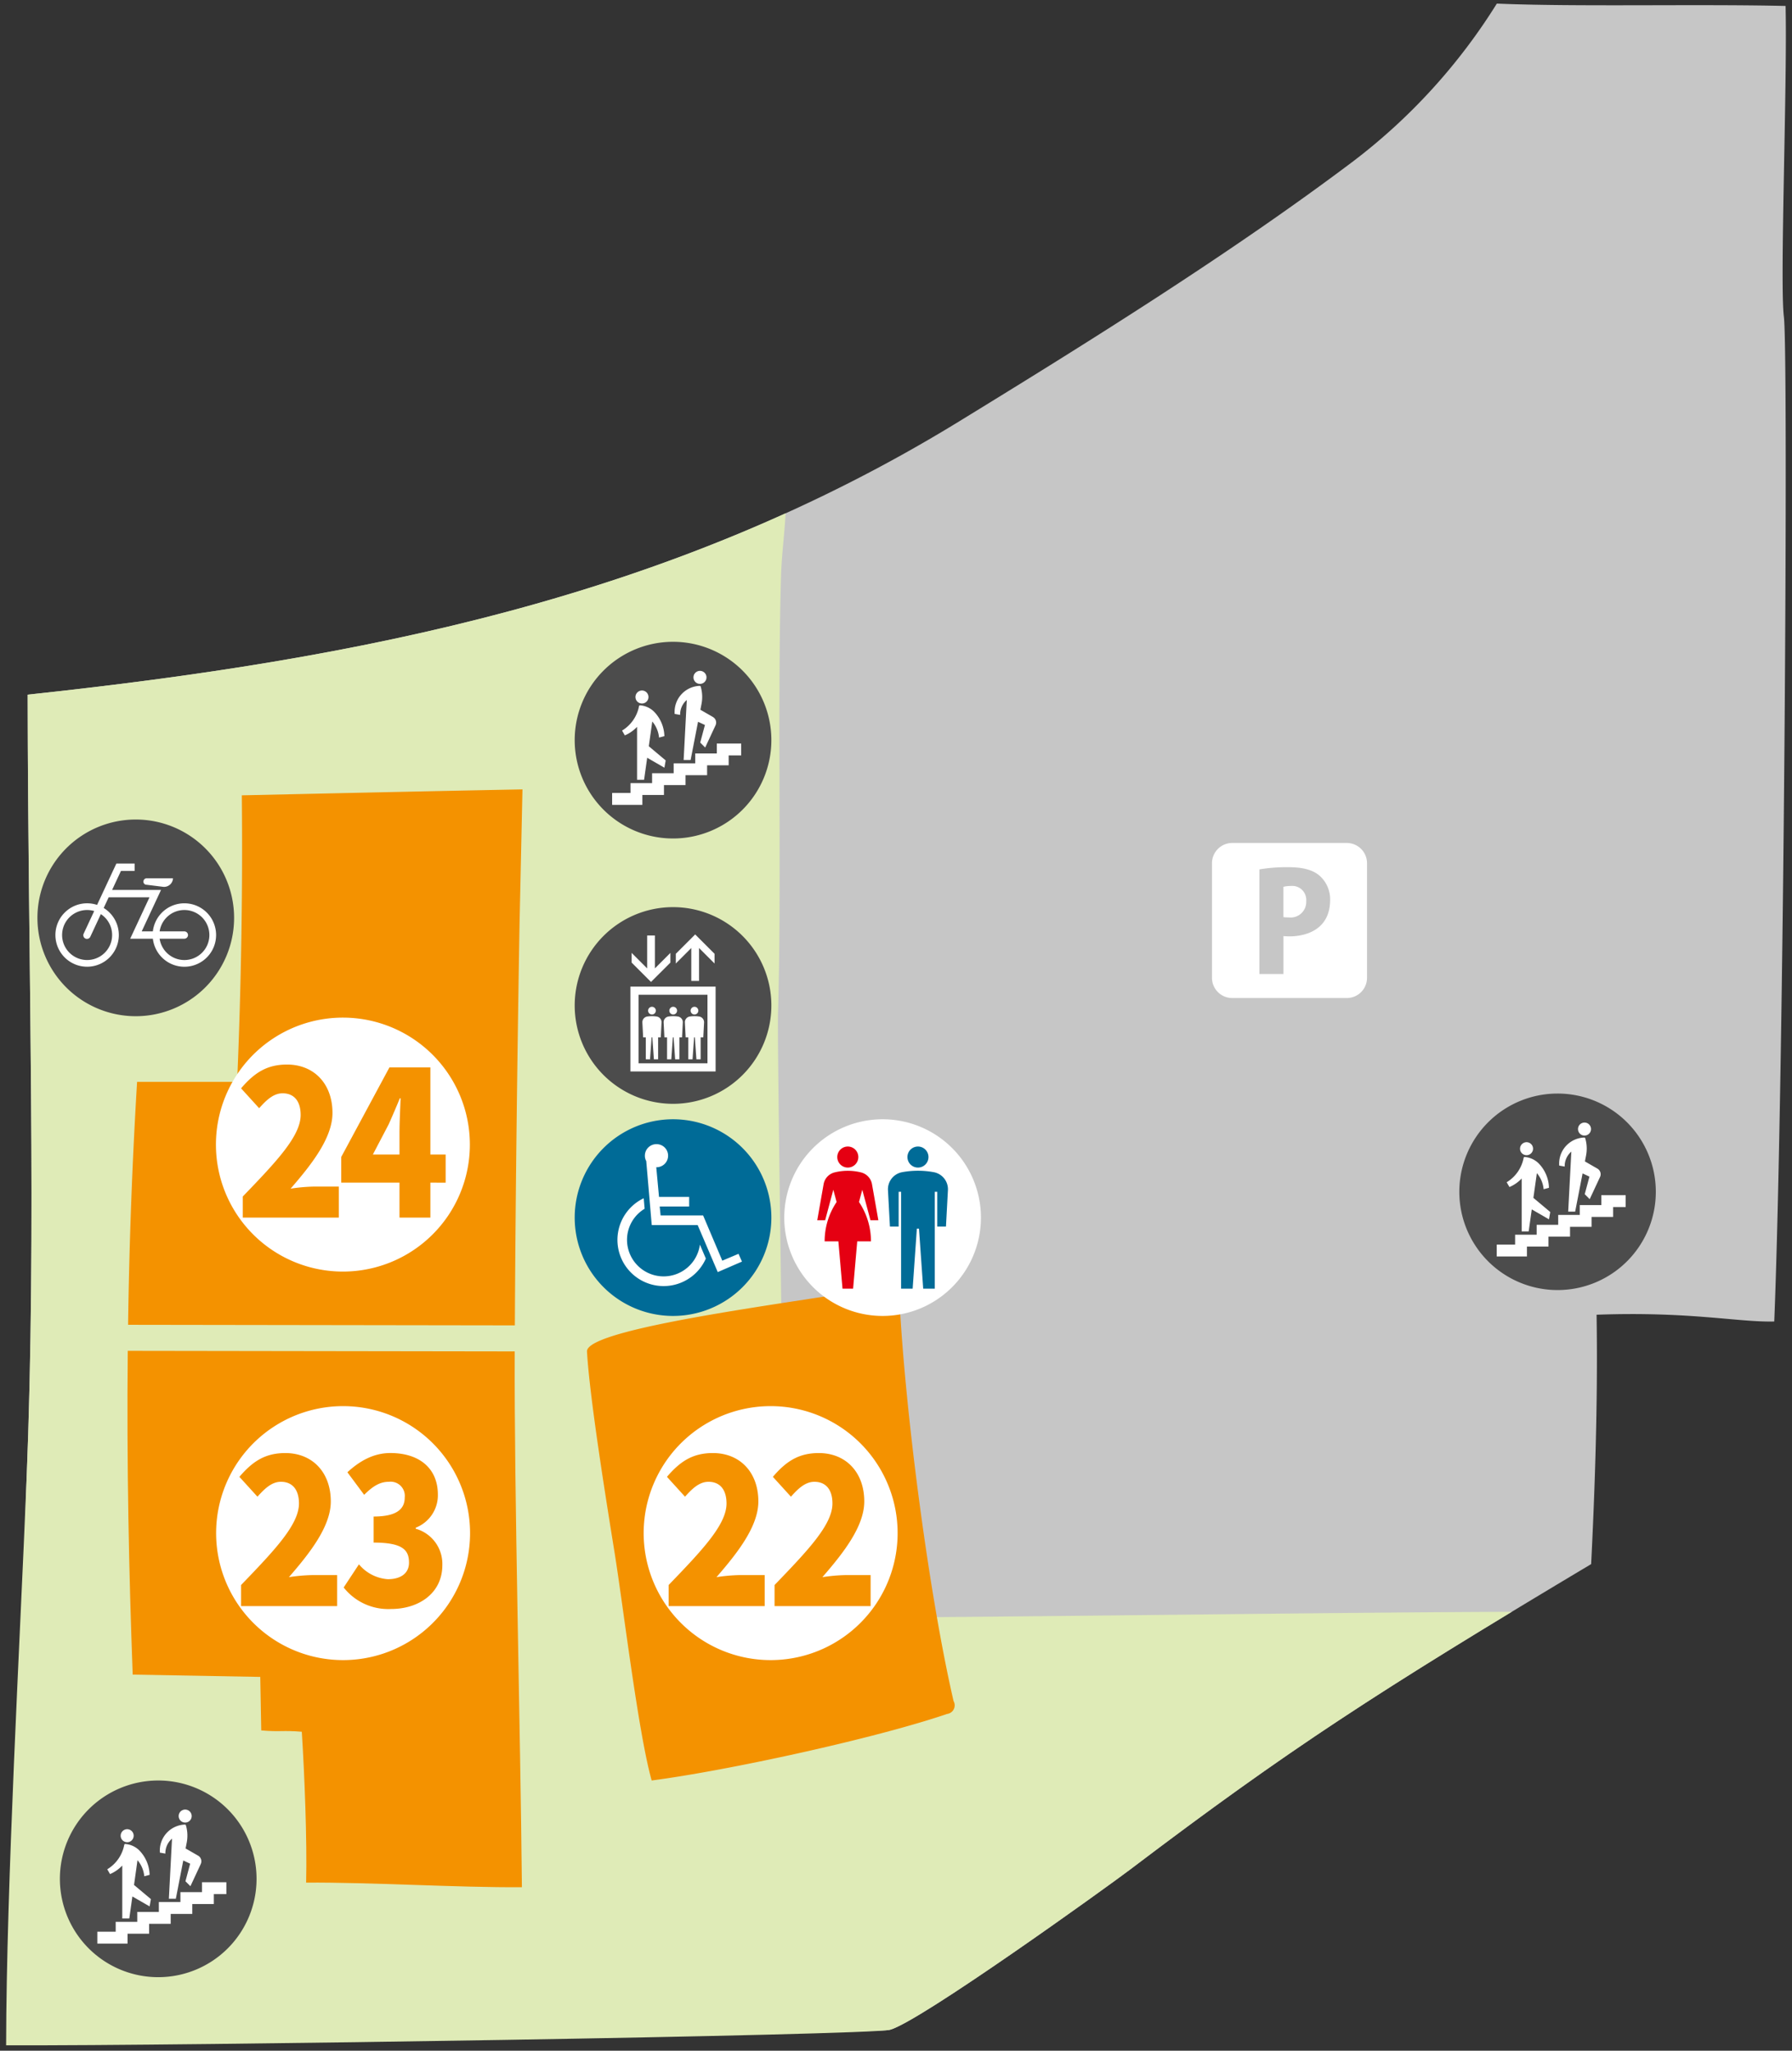
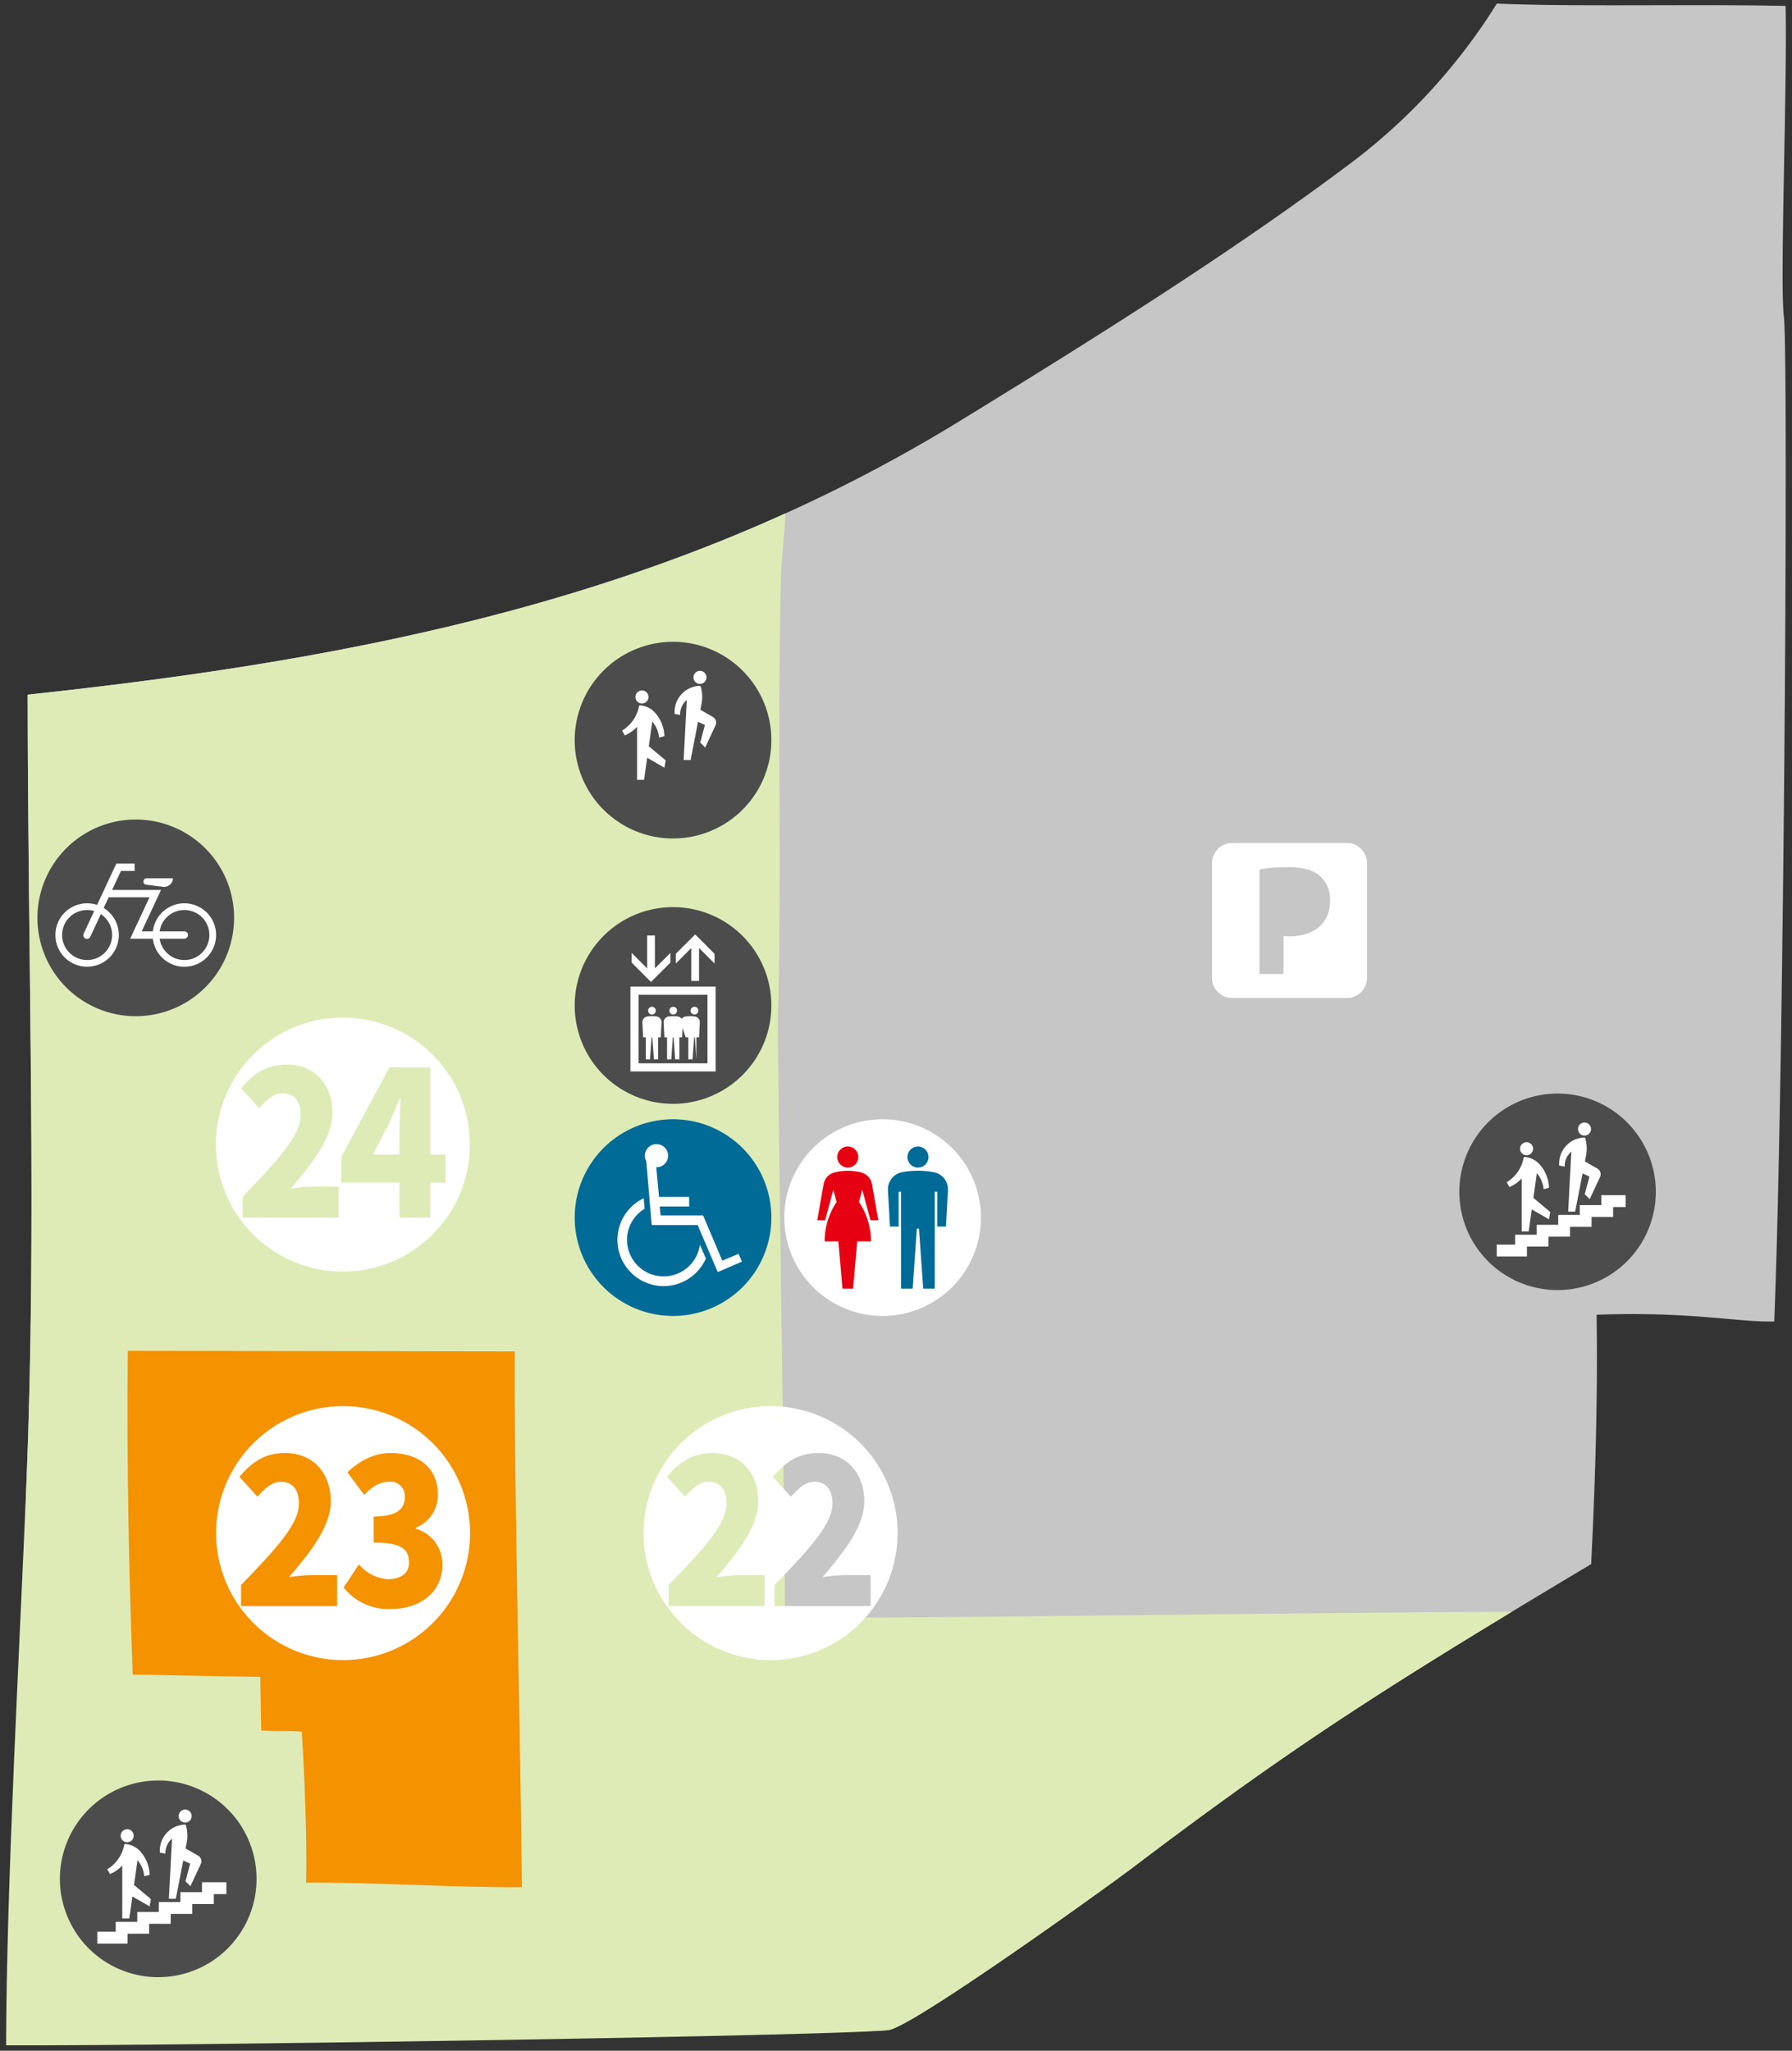
<svg xmlns="http://www.w3.org/2000/svg" width="312" height="357">
  <rect width="100%" height="100%" fill="#333333" stroke="none" />
  <defs>
    <clipPath id="clip-path">
      <rect id="Rectangle_575" data-name="Rectangle 575" width="312" height="357" transform="translate(539 1017)" opacity=".29" />
    </clipPath>
    <clipPath id="clip-path-2">
      <rect id="Rectangle_559" data-name="Rectangle 559" width="812" height="378" fill="none" />
    </clipPath>
    <clipPath id="clip-path-3">
      <path id="Path_5447" data-name="Path 5447" d="M485.639 38.05c-21.32 16.071-46.675 31.837-68.673 45.325-50.1 30.717-104.168 41.361-162.148 47.555.052 48.116 1.6 92.4-.208 137.011-1.122 27.642-3.5 70.069-3.544 98.119 29.681.134 150.015-1.732 153.848-2.692 5.034-1.261 37.818-24.853 41.954-27.986 27.414-20.767 42.764-30.754 80.165-53.092.56-11.38 1.2-27.08.945-43.412a162.225 162.225 0 0120.594.536 102.076 102.076 0 0010.34.641c1.711-42.753 2.48-168.406 1.678-174.877-.737-5.94.612-40.654.294-54.142-6.937-.159-14.883-.141-22.783-.125-9.937.021-19.8.042-27.491-.286a102.485 102.485 0 01-24.971 27.425" fill="none" />
    </clipPath>
  </defs>
  <g id="access-img-01" transform="translate(-539 -1017)" clip-path="url(#clip-path)">
    <g id="Group_2151" data-name="Group 2151" transform="translate(289 1007)">
      <g id="Group_1893" data-name="Group 1893">
        <g id="Group_1892" data-name="Group 1892" clip-path="url(#clip-path-2)">
          <path id="Path_5445" data-name="Path 5445" d="M416.966 83.375c-50.1 30.717-104.169 41.36-162.149 47.555.052 48.116 1.6 92.4-.208 137.011-1.122 27.642 2.1 66.666 2.054 94.715 29.68.134 144.418 1.672 148.251.712 5.033-1.262 37.818-24.853 41.954-27.986 27.413-20.767 42.763-30.755 80.165-53.092.559-11.38 1.2-27.08.944-43.412 16.358-.6 24.687 1.343 30.934 1.177 1.712-42.754 2.481-168.407 1.678-174.878-.736-5.939.613-40.653.295-54.141-15.662-.359-36.47.177-50.275-.411a102.487 102.487 0 01-24.97 27.425c-21.321 16.071-46.675 31.837-68.673 45.325" fill="#c6c6c6" />
        </g>
      </g>
      <g id="Group_1895" data-name="Group 1895">
        <g id="Group_1894" data-name="Group 1894" clip-path="url(#clip-path-3)">
          <path id="Path_5446" data-name="Path 5446" d="M386.6 291.657c39.552-.047 95.271-1.037 134.823-1.084 1.065 16.364-18.241 2.842-18.843 19.23-.075 2.065-.192 4.227-1.255 6a12.4 12.4 0 01-4.179 3.715 520.433 520.433 0 01-75.655 40.355c-6.977 3.011-14.088 5.89-21.574 7.193a107.018 107.018 0 01-18.026 1.076c-42.415.137-97.362 2.912-139.777 3.049 1.433-25.1 11.5-52.862 9.675-77.932-3.72-51.217-4.725-116.309-3.051-167.634a8.072 8.072 0 011.078-4.572 8.088 8.088 0 013.559-2.341c20.42-8.7 40.819-3.721 61.239-12.421l30.63-13.052c8.048-3.428 18.183-9.9 27.21-9.587 18.85.66 13.9 14.193 13.528 26.663-.653 21.769.124 54.48-.528 76.249-.185 6.181 1.483 105.093 1.146 105.093" fill="#dfebb7" />
        </g>
      </g>
      <g id="Group_1897" data-name="Group 1897">
        <g id="Group_1896" data-name="Group 1896" clip-path="url(#clip-path-2)">
-           <path id="Path_5448" data-name="Path 5448" d="M363.463 319.961c13.228-1.73 38.8-7.284 51.433-11.585a1.51 1.51 0 001.125-2.244c-4.357-18.885-8.527-51.15-9.446-70.509a1.874 1.874 0 00-2.3-1.744c-8.829 2.036-52.327 6.945-52.076 11.4.455 8.1 3.454 26.629 4.774 34.823 1.535 9.529 4.146 31.538 6.486 39.854" fill="#f49200" />
          <path id="Path_5449" data-name="Path 5449" d="M384.174 254.789a22.107 22.107 0 1022.107 22.106 22.107 22.107 0 00-22.107-22.106m-1.037 34.816h-16.723v-3.673c5.834-6.051 10.078-10.516 10.078-14.19 0-2.485-1.2-3.781-3.144-3.78-1.653 0-2.917 1.3-4.084 2.593l-3.143-3.457c2.366-2.773 4.57-4.14 8.005-4.14 4.667 0 7.908 3.311 7.908 8.423 0 4.359-3.661 9-7.291 13.182a30.486 30.486 0 013.954-.36h4.44zm1.718 0v-3.672c5.834-6.051 10.078-10.516 10.078-14.19 0-2.485-1.2-3.78-3.143-3.78-1.654 0-2.917 1.3-4.084 2.593l-3.144-3.457c2.366-2.773 4.57-4.14 8.006-4.14 4.666 0 7.907 3.311 7.907 8.423 0 4.359-3.661 9-7.291 13.181a30.854 30.854 0 013.954-.359h4.441v5.4z" fill="#fff" />
-           <path id="Path_5450" data-name="Path 5450" d="M340.965 147.423c-16.6.315-32.264.672-48.863 1.033q.246 24.948-.815 49.888h-17.419a908.194 908.194 0 00-1.567 42.288l67.339.1c.119-22.212.388-44.628.811-69.625z" fill="#f49200" />
          <path id="Path_5451" data-name="Path 5451" d="M309.7 187.153a22.106 22.106 0 1022.107 22.1 22.107 22.107 0 00-22.107-22.1m-17.435 34.817v-3.67c5.834-6.051 10.079-10.517 10.079-14.189 0-2.485-1.2-3.782-3.143-3.782-1.654 0-2.917 1.3-4.084 2.594l-3.145-3.457c2.366-2.772 4.57-4.141 8.005-4.142 4.668 0 7.908 3.313 7.909 8.426 0 4.358-3.662 9-7.292 13.18a30.852 30.852 0 013.954-.359h4.441v5.4zm32.669-6.088v6.086h-5.38v-6.086H309.41v-4.465l8.393-15.594h7.13v15.161h2.657v4.9z" fill="#fff" />
          <path id="Path_5452" data-name="Path 5452" d="M317.674 205.727l-2.755 5.259h4.635v-3.818c0-1.692.13-4.285.194-5.977h-.13a173.225 173.225 0 01-1.944 4.537" fill="#fff" />
          <path id="Path_5453" data-name="Path 5453" d="M339.617 245.265l-67.373-.1c-.2 19.915.206 38.773.86 56.363l22.211.4.169 9.318c3.41.284 3.652-.055 7.062.229.472 7.373.931 18.879.754 26.265 11.219-.079 26.346.877 37.566.8-.252-27.6-1.358-68.772-1.249-93.276" fill="#f49200" />
          <path id="Path_5454" data-name="Path 5454" d="M309.734 254.789a22.107 22.107 0 1022.108 22.105 22.107 22.107 0 00-22.108-22.105m-1.034 34.816h-16.727v-3.673c5.834-6.051 10.078-10.516 10.078-14.189 0-2.485-1.2-3.782-3.143-3.782-1.654 0-2.917 1.3-4.084 2.594l-3.144-3.455c2.366-2.772 4.57-4.14 8.005-4.141 4.668 0 7.908 3.312 7.908 8.425 0 4.358-3.661 9-7.291 13.18a30.854 30.854 0 013.954-.359h4.444zm9.4.5a9.887 9.887 0 01-8.265-3.744l2.659-4.033a7.2 7.2 0 005.023 2.591c2.236 0 3.694-1.007 3.694-2.88 0-2.2-1.1-3.494-6.157-3.493v-4.537c4.115 0 5.412-1.369 5.412-3.313a2.474 2.474 0 00-2.755-2.737c-1.62 0-2.851.829-4.31 2.269l-2.917-3.925c2.236-2.052 4.635-3.348 7.487-3.349 4.99 0 8.264 2.628 8.264 7.237a6.063 6.063 0 01-3.857 5.762v.18a6.36 6.36 0 014.636 6.338c0 4.9-4.116 7.634-8.913 7.634" fill="#fff" />
          <path id="Path_5455" data-name="Path 5455" d="M488.009 160.276a3.526 3.526 0 00-3.525-3.526H464.54a3.526 3.526 0 00-3.525 3.526v19.944a3.524 3.524 0 003.525 3.525h19.944a3.524 3.524 0 003.525-3.525zm-13.5 12.734c-.406 0-.765-.024-1.052-.048v6.6h-4.181V161.35a28.774 28.774 0 014.97-.384c2.438 0 4.23.406 5.472 1.458a5.464 5.464 0 011.864 4.253c0 5.138-4.181 6.333-7.073 6.333" fill="#fff" />
-           <path id="Path_5456" data-name="Path 5456" d="M474.721 164.24a4.819 4.819 0 00-1.267.143v5.281c.263.023.527.048.956.048a2.709 2.709 0 003.011-2.844 2.433 2.433 0 00-2.7-2.628" fill="#fff" />
        </g>
      </g>
      <g id="Group_1899" data-name="Group 1899">
        <g id="Group_1898" data-name="Group 1898" clip-path="url(#clip-path-2)">
          <path id="Path_5457" data-name="Path 5457" d="M384.3 185.041a17.12 17.12 0 11-17.12-17.12 17.12 17.12 0 0117.12 17.12" fill="#4c4c4c" />
          <path id="Path_5458" data-name="Path 5458" d="M359.762 196.526h14.83v-14.769h-14.83zm13.414-1.416h-12v-11.938h12z" fill="#fff" />
          <path id="Path_5459" data-name="Path 5459" d="M366.722 177.574v-1.689l-2.7 2.7v-5.733h-1.349v5.733l-2.7-2.7v1.689l3.372 3.373z" fill="#fff" />
          <path id="Path_5460" data-name="Path 5460" d="M370.359 175.036v5.734h1.349v-5.734l2.7 2.7v-1.689l-3.373-3.373-3.374 3.373v1.689z" fill="#fff" />
          <path id="Path_5461" data-name="Path 5461" d="M361.978 190.591h.46v3.822h.738l.267-3.822h.134l.269 3.822h.737v-3.822h.46l.135-2.563a1 1 0 00-.855-1.065 5.538 5.538 0 00-1.626 0 1 1 0 00-.853 1.065z" fill="#fff" />
          <path id="Path_5462" data-name="Path 5462" d="M363.511 186.613a.671.671 0 10-.671-.671.671.671 0 00.671.671" fill="#fff" />
          <path id="Path_5463" data-name="Path 5463" d="M365.679 190.591h.46v3.822h.738l.268-3.822h.134l.268 3.822h.738v-3.822h.46l.135-2.563a1.006 1.006 0 00-.855-1.065 5.538 5.538 0 00-1.626 0 1 1 0 00-.854 1.065z" fill="#fff" />
          <path id="Path_5464" data-name="Path 5464" d="M367.212 186.613a.671.671 0 10-.671-.671.671.671 0 00.671.671" fill="#fff" />
-           <path id="Path_5465" data-name="Path 5465" d="M369.38 190.591h.46v3.822h.738l.268-3.822h.134l.269 3.822h.737v-3.822h.46l.135-2.563a1.006 1.006 0 00-.855-1.065 5.538 5.538 0 00-1.626 0 1 1 0 00-.854 1.065z" fill="#fff" />
+           <path id="Path_5465" data-name="Path 5465" d="M369.38 190.591h.46v3.822h.738l.268-3.822h.134l.269 3.822v-3.822h.46l.135-2.563a1.006 1.006 0 00-.855-1.065 5.538 5.538 0 00-1.626 0 1 1 0 00-.854 1.065z" fill="#fff" />
          <path id="Path_5466" data-name="Path 5466" d="M370.913 186.613a.671.671 0 10-.671-.671.671.671 0 00.671.671" fill="#fff" />
          <path id="Path_5467" data-name="Path 5467" d="M420.787 221.969a17.12 17.12 0 11-17.12-17.12 17.12 17.12 0 0117.12 17.12" fill="#fff" />
          <path id="Path_5468" data-name="Path 5468" d="M412.574 214.062a15.164 15.164 0 00-5.506 0 3.024 3.024 0 00-2.466 3.132l.341 6.331h1.518v-6.051h.427v16.868h2.012l.732-10.451H410l.736 10.451h2.017v-16.868h.427v6.051h1.52l.341-6.331a3.024 3.024 0 00-2.466-3.132" fill="#006b97" />
          <path id="Path_5469" data-name="Path 5469" d="M401.554 222.434h1.375l-1.109-6.287a2.564 2.564 0 00-1.906-2.045 9.532 9.532 0 00-4.611 0 2.566 2.566 0 00-1.906 2.045l-1.108 6.287h1.374l1.424-5.315.573 2.137a12.215 12.215 0 00-2.084 6.844h2.39l.721 8.242h1.843l.721-8.242h2.39a12.221 12.221 0 00-2.084-6.845l.573-2.136z" fill="#e50012" />
          <line id="Line_24" data-name="Line 24" y1="5.63" transform="translate(406.462 217.475)" fill="#fff" />
          <path id="Path_5470" data-name="Path 5470" d="M411.654 211.428a1.832 1.832 0 11-1.832-1.832 1.832 1.832 0 011.832 1.832" fill="#006b97" />
          <path id="Path_5471" data-name="Path 5471" d="M399.44 211.428a1.832 1.832 0 11-1.832-1.832 1.832 1.832 0 011.832 1.832" fill="#e50012" />
          <path id="Path_5472" data-name="Path 5472" d="M384.3 221.969a17.12 17.12 0 11-17.12-17.12 17.12 17.12 0 0117.12 17.12" fill="#006b97" />
          <path id="Path_5473" data-name="Path 5473" d="M372.892 229.1a8.038 8.038 0 11-10.818-10.5l.159 1.83a6.314 6.314 0 00-3.063 5.409 6.372 6.372 0 0012.688.835zm-8.631-15.9l.478 5.17h5.249v1.671h-5.13l.159 1.551h7.4l3.341 7.875 2.824-1.193.6 1.352-4.216 1.829-3.5-8.192h-7.994l-.955-11.137a1.845 1.845 0 01-.238-.915 2 2 0 011.988-2.028 2.009 2.009 0 110 4.017" fill="#fff" />
          <path id="Path_5474" data-name="Path 5474" d="M294.667 337.082a17.12 17.12 0 11-17.12-17.12 17.12 17.12 0 0117.12 17.12" fill="#4c4c4c" />
          <path id="Path_5475" data-name="Path 5475" d="M289.413 337.674h-4.247v1.726h-3.755v1.722h-3.756v1.722H273.9v1.722h-3.756v1.721h-3.2v2.067h5.264v-1.722h3.756v-1.722h3.755v-1.722h3.756v-1.722h3.755v-1.726h2.181z" fill="#fff" />
          <path id="Path_5476" data-name="Path 5476" d="M272.142 330.708a1.133 1.133 0 10-1.133-1.133 1.133 1.133 0 001.133 1.133" fill="#fff" />
          <path id="Path_5477" data-name="Path 5477" d="M276.275 340.614l-2.94-2.467.606-4.311a5.077 5.077 0 011.18 2.8l.928-.248a6.321 6.321 0 00-1.839-4.3 3.9 3.9 0 00-2.388-1.07h-.022a.171.171 0 00-.167.14 6.349 6.349 0 01-2.958 4.26l.483.836a6.365 6.365 0 002.129-1.486v9.217h1.222l.539-3.835 3 1.731z" fill="#fff" />
          <path id="Path_5478" data-name="Path 5478" d="M282.241 327.288a1.133 1.133 0 10-1.133-1.133 1.133 1.133 0 001.133 1.133" fill="#fff" />
          <path id="Path_5479" data-name="Path 5479" d="M284.486 333.046l-2.173-1.254.2-1.038a6.346 6.346 0 00-.148-3 .17.17 0 00-.163-.121h-.002a4.532 4.532 0 00-4.374 4.529c0 .12 0 .24.014.358l.95.168v-.073a3.333 3.333 0 011.159-2.53l-.548 10.46h1.214l1.294-6.659 1.2.558-.821 3.062.864.864 1.8-3.862a1.13 1.13 0 00-.46-1.46" fill="#fff" />
          <path id="Path_5480" data-name="Path 5480" d="M384.3 138.849a17.12 17.12 0 11-17.12-17.12 17.12 17.12 0 0117.12 17.12" fill="#4c4c4c" />
-           <path id="Path_5481" data-name="Path 5481" d="M379.042 139.441H374.8v1.722h-3.756v1.722h-3.755v1.722h-3.755v1.722h-3.756v1.721h-3.2v2.067h5.264v-1.722h3.758v-1.722h3.755v-1.722h3.756v-1.722h3.755v-1.722h2.181z" fill="#fff" />
          <path id="Path_5482" data-name="Path 5482" d="M361.772 132.475a1.133 1.133 0 10-1.134-1.133 1.133 1.133 0 001.134 1.133" fill="#fff" />
          <path id="Path_5483" data-name="Path 5483" d="M365.9 142.381l-2.94-2.467.606-4.311a5.077 5.077 0 011.18 2.8l.928-.248a6.325 6.325 0 00-1.838-4.3 3.9 3.9 0 00-2.389-1.07h-.017a.171.171 0 00-.167.14 6.349 6.349 0 01-2.958 4.26l.483.836a6.365 6.365 0 002.129-1.486v9.217h1.222l.539-3.835 3 1.731z" fill="#fff" />
          <path id="Path_5484" data-name="Path 5484" d="M371.871 129.056a1.133 1.133 0 10-1.133-1.133 1.133 1.133 0 001.133 1.133" fill="#fff" />
          <path id="Path_5485" data-name="Path 5485" d="M374.115 134.813l-2.173-1.254.2-1.038a6.346 6.346 0 00-.148-3 .17.17 0 00-.163-.121h-.006a4.532 4.532 0 00-4.374 4.529c0 .12 0 .24.014.358l.95.168v-.073a3.333 3.333 0 011.159-2.53l-.548 10.46h1.214l1.294-6.659 1.2.558-.821 3.062.864.864 1.8-3.862a1.13 1.13 0 00-.46-1.46" fill="#fff" />
          <path id="Path_5486" data-name="Path 5486" d="M290.757 169.789a17.12 17.12 0 11-17.12-17.12 17.12 17.12 0 0117.12 17.12" fill="#4c4c4c" />
          <path id="Path_5487" data-name="Path 5487" d="M275.487 164.021l2.885.359a1.756 1.756 0 00.193.013 1.559 1.559 0 001.556-1.492h-4.588a.56.56 0 00-.559.559.523.523 0 00.513.561" fill="#fff" />
          <path id="Path_5488" data-name="Path 5488" d="M282.1 167.253a5.522 5.522 0 00-5.485 4.888h-1.943l3.364-7.213h-8.519l1.542-3.313h2.379v-1.277h-3.18l-3.357 7.194a5.521 5.521 0 101.154.536l.867-1.863h7.108l-3.363 7.213h3.948a5.523 5.523 0 105.485-6.165m-12.579 5.522a4.354 4.354 0 11-3.118-4.175l-1.839 3.942a.638.638 0 101.157.54l1.837-3.945a4.349 4.349 0 011.963 3.638m12.579 4.355a4.355 4.355 0 01-4.307-3.712h4.3a.638.638 0 100-1.277h-4.3a4.354 4.354 0 114.308 4.989" fill="#fff" />
          <path id="Path_5489" data-name="Path 5489" d="M538.289 217.474a17.105 17.105 0 11-17.106-17.1 17.105 17.105 0 0117.106 17.1" fill="#4c4c4c" />
          <path id="Path_5490" data-name="Path 5490" d="M533.039 218.066H528.8v1.72h-3.753v1.721h-3.752v1.72h-3.752v1.721h-3.752v1.72h-3.2v2.065h5.26v-1.721h3.749v-1.72h3.753v-1.721h3.752v-1.72h3.752v-1.72h2.179z" fill="#fff" />
          <path id="Path_5491" data-name="Path 5491" d="M515.783 211.106a1.132 1.132 0 10-1.132-1.132 1.132 1.132 0 001.132 1.132" fill="#fff" />
          <path id="Path_5492" data-name="Path 5492" d="M519.912 221l-2.938-2.465.606-4.307a5.07 5.07 0 011.179 2.8l.927-.248a6.316 6.316 0 00-1.837-4.293 3.9 3.9 0 00-2.386-1.069h-.017a.169.169 0 00-.167.139 6.342 6.342 0 01-2.955 4.256l.482.836a6.373 6.373 0 002.128-1.485v9.209h1.22l.539-3.831 2.995 1.729z" fill="#fff" />
          <path id="Path_5493" data-name="Path 5493" d="M525.874 207.689a1.132 1.132 0 10-1.132-1.131 1.131 1.131 0 001.132 1.131" fill="#fff" />
          <path id="Path_5494" data-name="Path 5494" d="M528.116 213.442l-2.171-1.253.2-1.037a6.312 6.312 0 00-.147-3 .17.17 0 00-.163-.121h-.006a4.528 4.528 0 00-4.371 4.525c0 .12.005.24.014.358l.95.167v-.073a3.334 3.334 0 011.159-2.528l-.548 10.452h1.213l1.293-6.654 1.195.558-.82 3.059.864.864 1.8-3.86a1.131 1.131 0 00-.46-1.458" fill="#fff" />
        </g>
      </g>
    </g>
  </g>
</svg>